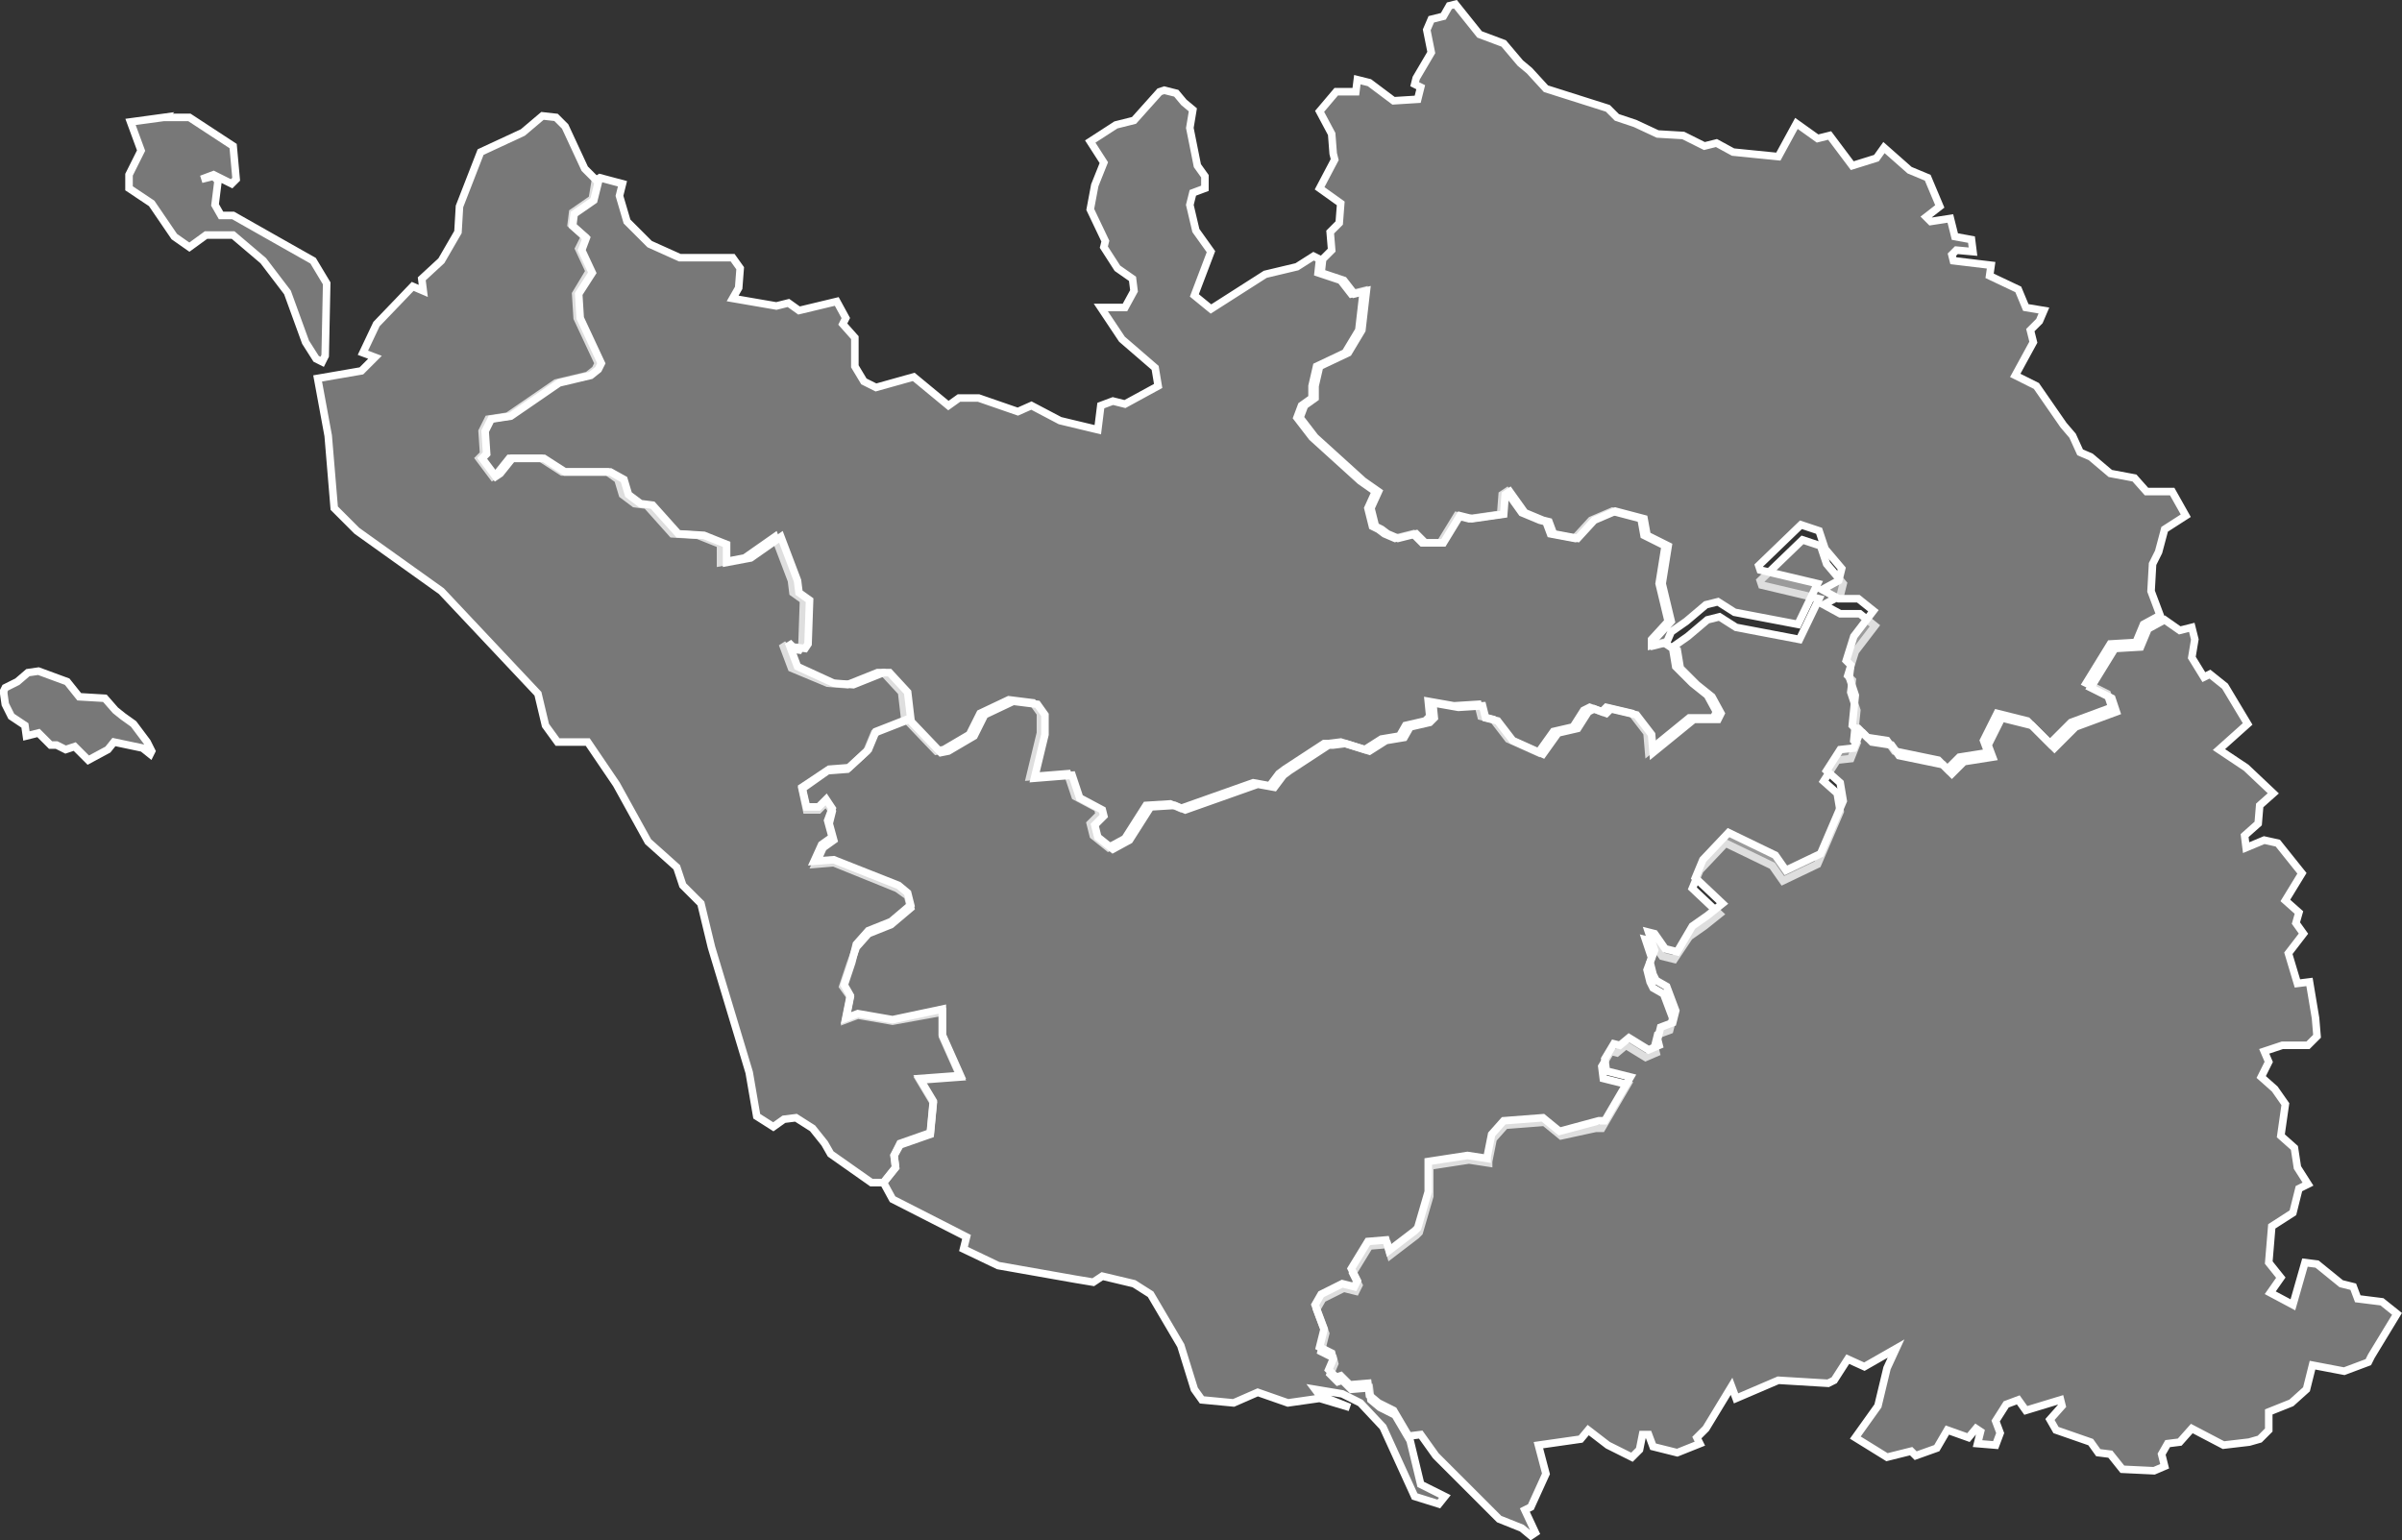
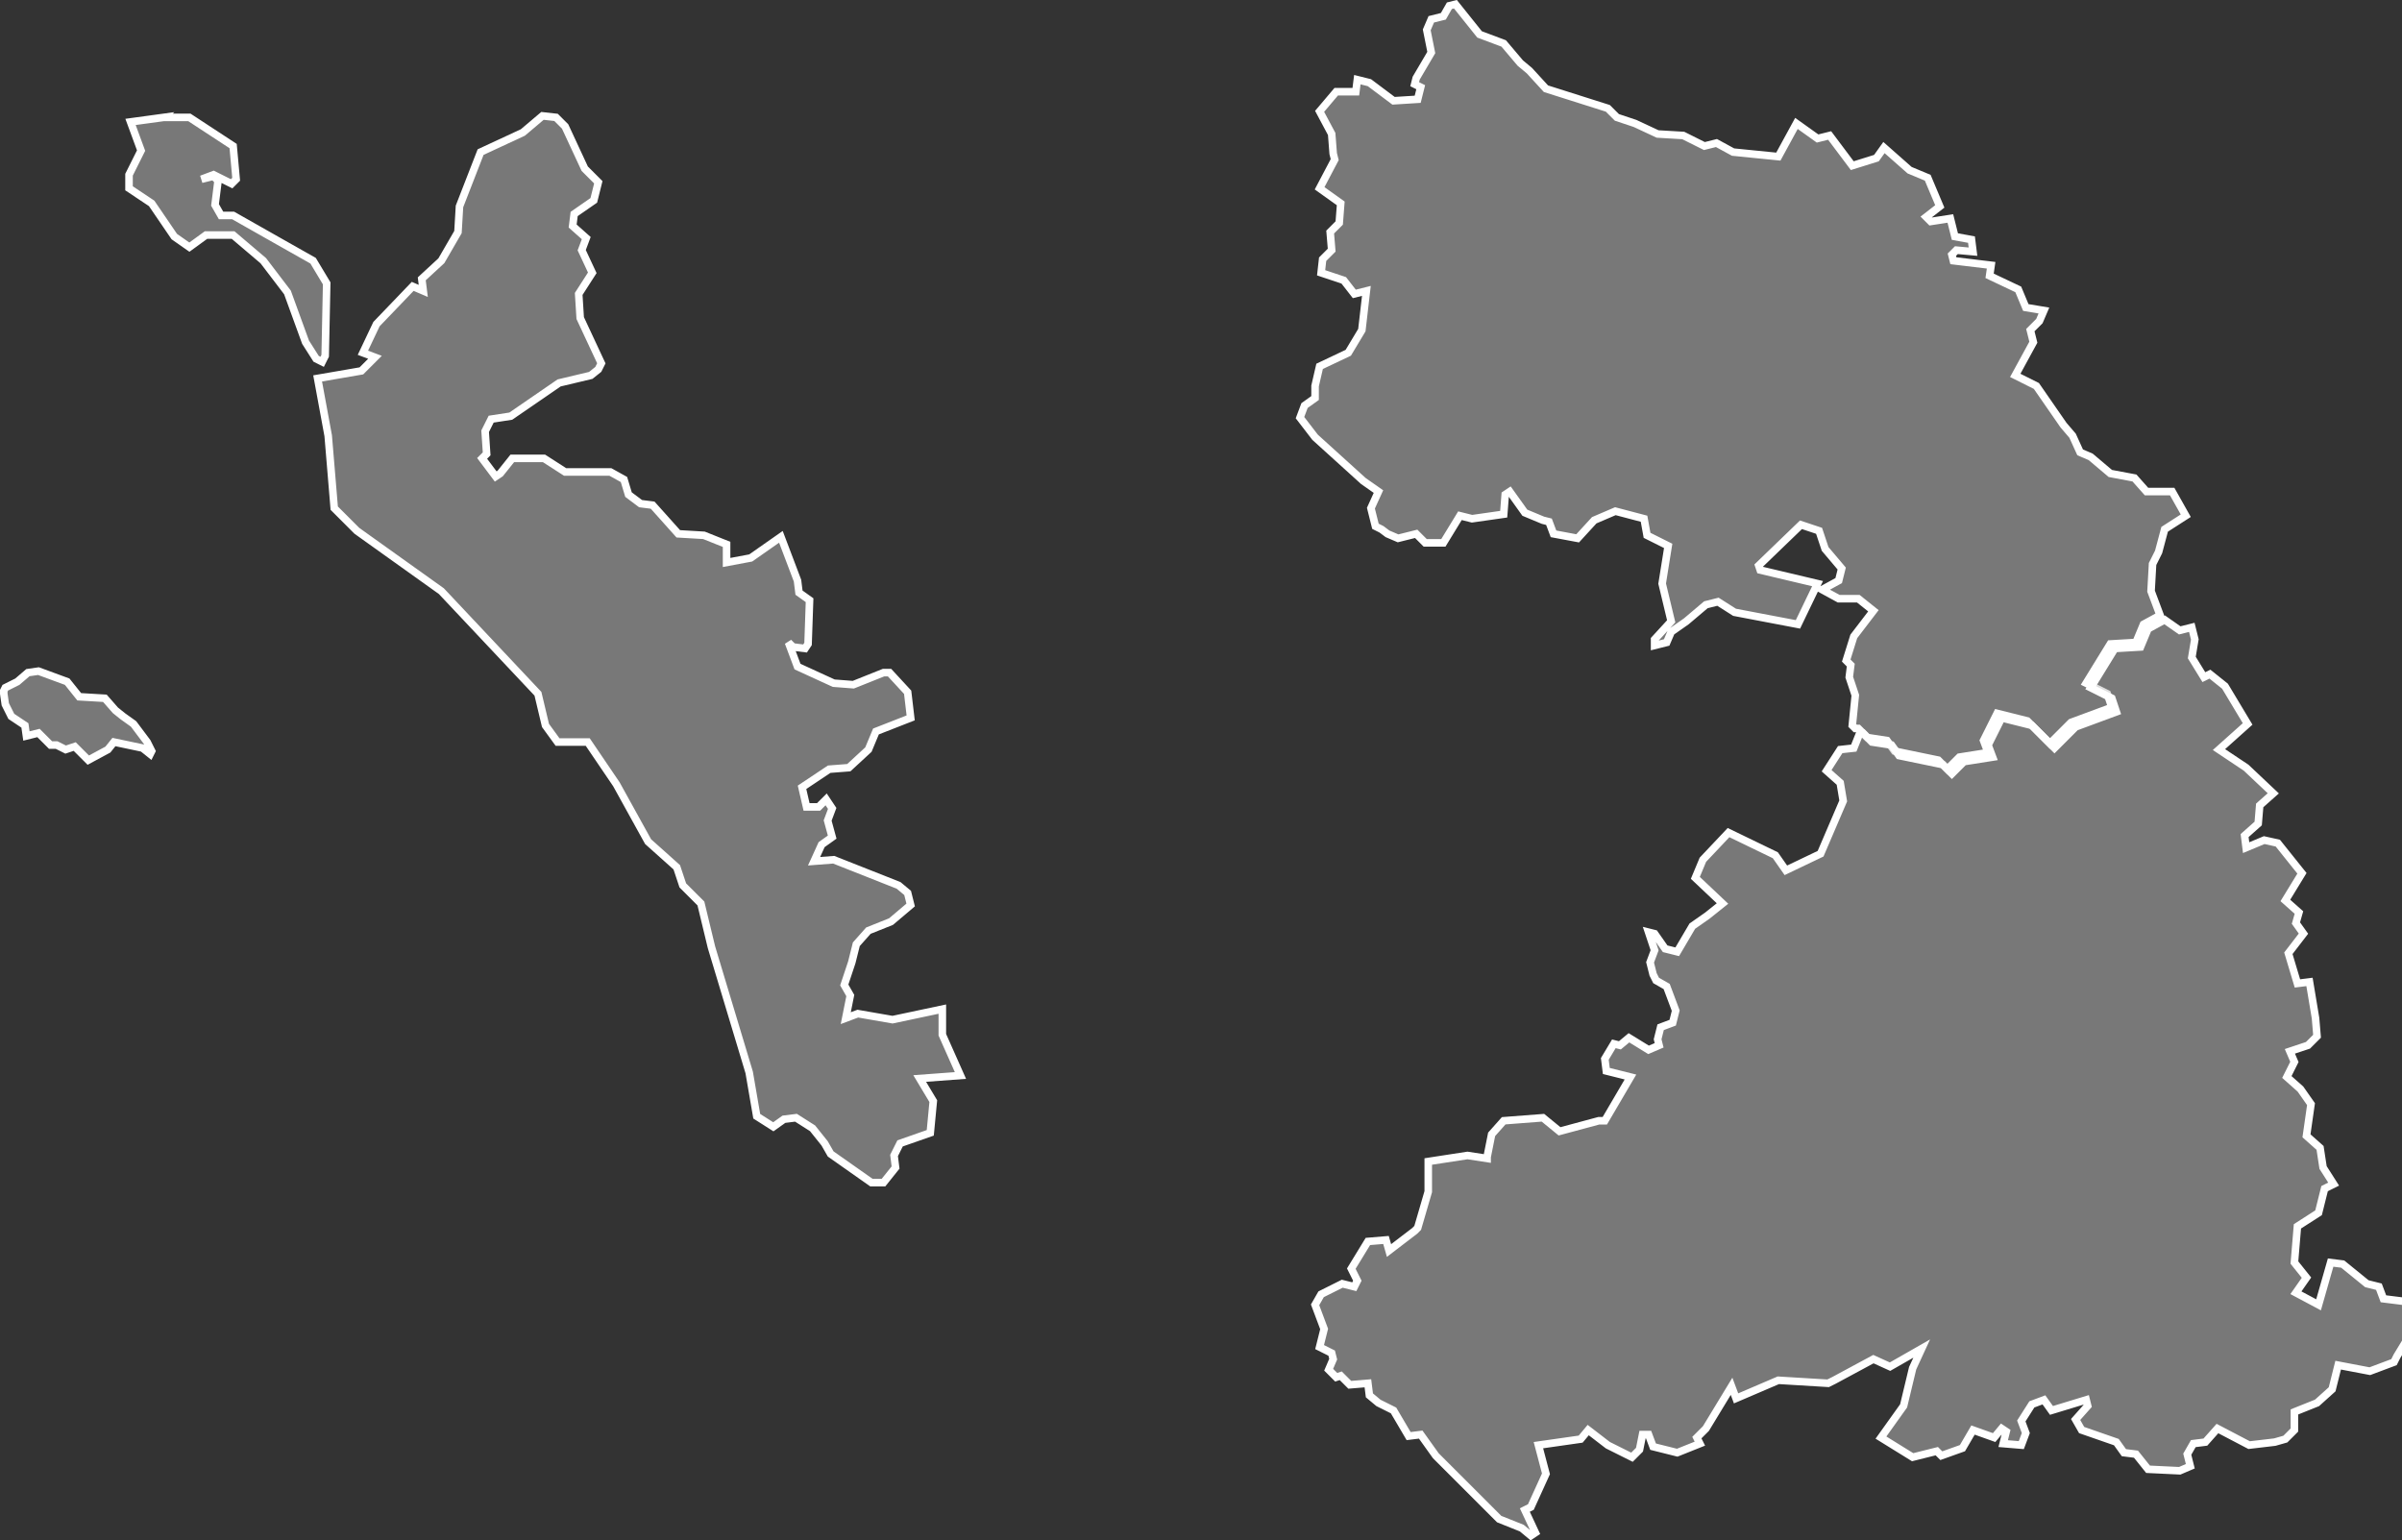
<svg xmlns="http://www.w3.org/2000/svg" id="Calque_1" data-name="Calque 1" viewBox="0 0 159.18 102.09">
  <rect x="0" y="0" width="159.18" height="102.09" fill="#333333" stroke="none" />
  <defs>
    <style>
      .cls-1 {
        fill: #bfbfbf;
        fill-opacity: 0.5;
        stroke: #fff;
        stroke-width: 0.5px;
      }
    </style>
  </defs>
  <title>85</title>
  <g id="_85" data-name="85">
-     <path id="_085-01" data-name="085-01" class="cls-1" d="M490.9,688.2l0.7,1.5-0.9,1.5,0.1,1.6,1.4,3-0.2.4-0.5.4-2.1.5-3.2,2.2-1.3.2-0.4.8,0.1,1.5-0.3.3,0.9,1.2,0.3-.2,0.8-1h2.1l1.4,0.9h3l0.7,0.5,0.3,1,0.8,0.6,0.8,0.1,1.7,1.9,1.7,0.1,1.5,0.6V709l1.6-.3,2-1.4,1.1,2.9,0.1,0.8,0.7,0.5-0.1,2.9-0.2.4-0.8-.1-0.3-.3L505,716l2.4,1,1.3,0.1,2-.8h0.4l1.2,1.3,0.2,1.7,2.1,2.2,0.5-.1,1.7-1,0.7-1.4,1.9-.9,1.6,0.2,0.5,0.7v1.3l-0.7,2.9,2.5-.2,0.5,1.5,1.5,0.8,0.1,0.4-0.6.6,0.2,0.8,1,0.8,1.1-.6,1.4-2.2,1.6-.1,0.7,0.3,4.8-1.7,1.1,0.2,0.6-.8,0.4-.3,2.6-1.7h0.3l0.8-.1,1.6,0.5,1.1-.7,1.2-.2,0.4-.7,1.3-.3,0.3-.3-0.1-1,1.7,0.3,1.6-.1,0.2,0.8,0.8,0.2,1,1.3,2,0.9,1-1.4,1.3-.3,0.7-1.1,0.4-.2,0.8,0.3,0.3-.3,1.7,0.4,1,1.3,0.1,1.2,2.7-2.2h1.6l0.2-.4-0.6-1.1-1-.8-1.1-1.1-0.2-1.2-0.3-.2-0.3-.2-0.8.2v-0.4l1.1-1.2-0.6-2.5,0.4-2.5-1.4-.7-0.2-1.1-1.9-.5-1.4.6-1.1,1.2-1.6-.3-0.3-.8-0.4-.1-1.2-.5-1-1.4-0.3.2-0.1,1.3-2.1.3-0.8-.2-1.1,1.8h-1.2l-0.6-.6-1.2.3-0.7-.3-0.4-.3-0.4-.2-0.3-1.2,0.5-1.1-1-.7-3.2-2.9-1-1.3,0.3-.8,0.7-.5v-0.8l0.3-1.3,1.9-.9,0.9-1.5,0.3-2.6-0.8.2-0.7-.9-1.5-.5,0.1-.9-0.4-.2-1.1.7-2.1.5-3.6,2.3-1.1-.9,1.1-2.9-1-1.4-0.4-1.7,0.2-.8,0.8-.3v-0.8l-0.5-.7-0.5-2.5,0.2-1.2-0.6-.5-0.5-.6-0.8-.2-0.3.1-1.7,1.9-1.2.3-1.7,1.1,0.9,1.4-0.6,1.5-0.3,1.6,1,2.1-0.1.4,0.9,1.4,1,0.7,0.1,0.8-0.6,1.1h-1.6l1.4,2.1,2.2,1.9,0.2,1.2-2.2,1.2-0.8-.2-0.8.3-0.2,1.6-2.5-.6-1.9-1-0.9.4-2.6-.9h-1.3l-0.7.5-2.3-1.9-2.5.7-0.8-.4-0.6-1v-1.9l-0.8-.9,0.2-.4-0.6-1.1-2.5.6-0.7-.5-0.8.2-2.9-.5,0.4-.7,0.1-1.3-0.5-.7h-3.5l-2-.9-1.5-1.5-0.5-1.7,0.2-.8-1.5-.4-0.3.2-0.2,1.2-1.3.9-0.1.8,0.9,0.8Z" transform="translate(-452.55 -671.72)" />
-     <path id="_085-02" data-name="085-02" class="cls-1" d="M563.5,735.3l-0.8-.2-0.7-1-0.4-.1,0.4,1.2-0.3.8,0.2,0.8,0.2,0.4,0.7,0.4,0.6,1.6-0.2.8-0.8.3-0.2.8,0.1,0.4-0.7.3-1.3-.8-0.6.5-0.4-.1-0.6,1,0.1,0.8,1.6,0.4-1.7,2.9h-0.4l-2.3.5-1.1-.9-2.6.2-0.8.9-0.3,1.5v0.1l-1.3-.2-2.6.4v2l-0.7,2.4-0.2.2-1.7,1.3-0.2-.7-1.2.1-1.1,1.8,0.4,0.8-0.2.4-0.8-.2-1.4.7-0.4.7,0.6,1.6-0.3,1.2,0.8,0.4,0.1,0.4-0.3.7,0.5,0.5,0.3-.1,0.6,0.6,1.2-.1,0.1,0.8L544,765l1,0.5,1,1.7,0.7,2.9,1.6,0.8-0.4.5-1.6-.5-2.1-4.6-1.5-1.6-1.2-.6-1.8-.3,0.3,0.4,2,0.8-2-.6-2.1.3-2-.7-1.6.7-2.1-.2-0.5-.7-0.9-2.9-2-3.4-1.1-.7-2.1-.5-0.6.4-1.2-.2-5.1-.9-2.3-1.1,0.2-.8-4.9-2.5-0.6-1.1,0.8-1-0.1-.8,0.4-.7,2-.7,0.2-2.1-0.9-1.5,2.7-.2-1.2-2.7v-1.6l-3.3.6-2.3-.4-0.8.3,0.3-1.5-0.5-.7,0.5-1.5,0.4-1.1,0.8-.9,1.5-.6,1.3-1.1-0.2-.8-0.7-.5-4.2-1.7-1.2.1,0.5-1.1,0.7-.5-0.3-1.1,0.2-.8-0.4-.6-0.5.5H506l-0.3-1.4,1.7-1.2,1.3-.1,1.3-1.2,0.5-1.2,2.3-.9,2.1,2.2,0.5-.1,1.7-1,0.7-1.4,1.9-.9,1.6,0.2,0.5,0.7v1.3l-0.7,2.9,2.5-.2,0.5,1.5,1.5,0.8,0.1,0.4-0.6.6,0.2,0.8,1,0.8,1.1-.6,1.4-2.2,1.6-.1,0.7,0.3,4.8-1.7,1.1,0.2,0.6-.8,0.4-.3,2.6-1.7h0.3l0.8-.1,1.6,0.5,1.1-.7,1.2-.2,0.4-.7,1.3-.3,0.3-.3-0.1-1,1.7,0.3,1.6-.1,0.2,0.8,0.8,0.2,1,1.3,2,0.9,1-1.4,1.3-.3,0.7-1.1,0.4-.2L559,719l0.3-.3,1.7,0.4,1,1.3,0.1,1.2,2.7-2.2h1.6l0.2-.4-0.6-1.1-1-.8-1.1-1.1-0.2-1.2-0.3-.2,1-.7,1.3-1.1,0.8-.2,1.1,0.7,4.2,0.8,1.3-2.7-3.8-.9-0.1-.3,2.8-2.7,1.2,0.4,0.4,1.2,1.1,1.3-0.2.8-1.1.6,1.1,0.6h1.3l1,0.8-1.3,1.7-0.5,1.6,0.3,0.3-0.1.8,0.4,1.2-0.2,2,0.2,0.2-0.4,1-0.9.1-0.9,1.4,0.9,0.8,0.2,1.2L573,729l-2.3,1.1-0.7-1-3.1-1.5-1.7,1.8-0.5,1.2,1.8,1.7-1,.8-1,.7Z" transform="translate(-452.55 -671.72)" />
    <path id="_085-03" data-name="085-03" class="cls-1" d="M488.5,679.4l-1.3,1.1-2.8,1.3-1.4,3.6-0.1,1.7-1.1,1.9-1.3,1.2,0.1,0.8-0.7-.3-2.4,2.5-0.9,1.9,0.8,0.3-0.9.9-2.9.5,0.7,3.8,0.4,4.8,1.5,1.5,5.6,4,6.4,6.8,0.5,2.1,0.8,1.1h2l1.9,2.8,2.1,3.8,1.9,1.7,0.4,1.2,1.2,1.2,0.7,2.9,2.5,8.3,0.5,2.9,1.1,0.7,0.7-.5,0.8-.1,1.1,0.7,0.8,1,0.4,0.7,2.7,1.9h0.8l0.8-1-0.1-.8,0.4-.8,2-.7,0.2-2.1-0.9-1.5,2.7-.2-1.2-2.7v-1.7l-3.3.7-2.3-.4-0.8.3,0.3-1.5-0.4-.7,0.5-1.5,0.3-1.2,0.8-.9,1.5-.6,1.3-1.1-0.2-.8-0.6-.5-4.3-1.7-1.3.1,0.5-1.1,0.7-.5-0.3-1.1,0.3-.8-0.4-.6-0.5.5H506l-0.3-1.3,1.8-1.2,1.3-.1,1.3-1.2,0.5-1.2,2.3-.9-0.2-1.7-1.2-1.3h-0.4l-2,.8-1.3-.1-2.4-1.1-0.6-1.6,0.3,0.3,0.8,0.1,0.2-.3,0.1-2.9-0.7-.5-0.1-.8-1.1-2.9-2,1.4-1.6.3v-1.2l-1.5-.6-1.7-.1-1.7-1.9-0.8-.1-0.8-.6-0.3-1L493,703h-3l-1.4-.9h-2.1l-0.8,1-0.3.2-0.9-1.2,0.3-.3-0.1-1.5,0.4-.8,1.3-.2,3.2-2.2,2.1-.5,0.5-.4,0.2-.4-1.4-3-0.1-1.6,0.9-1.4-0.7-1.5,0.3-.8-0.9-.8,0.1-.8,1.3-.9,0.3-1.2-0.9-.9-1.3-2.8-0.6-.6Zm-25.1.1-2.2.3,0.7,1.9-0.8,1.6v0.9l1.5,1,1.5,2.2,1,0.7,1.1-.8H468l2,1.7,1.6,2.1,1.2,3.3,0.7,1.1,0.4,0.2,0.2-.4,0.1-4.8-0.9-1.5-2.3-1.3-3-1.7h-0.8l-0.4-.7,0.2-1.6-0.3-.3-0.8.2,0.8-.3,1.2,0.6,0.3-.3-0.2-2.2-2.9-1.9h-1.7Zm-8.3,36.7-0.7.1-0.7.6-0.8.4-0.1.2v0.2l0.1,0.7,0.1,0.2,0.3,0.6,0.9,0.6,0.1,0.7,0.8-.2,0.8,0.8h0.4l0.6,0.3,0.6-.2,0.9,0.9,1.3-.7,0.4-.5,1.9,0.4,0.5,0.4,0.1-.2-0.3-.6-0.9-1.2-0.7-.5-0.5-.4-0.7-.8-1.7-.1-0.8-1Z" transform="translate(-452.55 -671.72)" />
    <path id="_085-04" data-name="085-04" class="cls-1" d="M563,714.3l-0.8.2v-0.4l1.1-1.2-0.6-2.5,0.4-2.5-1.4-.7-0.2-1.1-1.9-.5-1.4.6-1.1,1.2-1.6-.3-0.3-.8-0.4-.1-1.2-.5-1-1.4-0.3.2-0.1,1.3-2.1.3-0.8-.2-1.1,1.8H547l-0.6-.6-1.2.3-0.7-.3-0.4-.3-0.4-.2-0.3-1.2,0.5-1.1-1-.7-3.2-2.9-1-1.3,0.3-.8,0.7-.5v-0.8L540,696l1.9-.9,0.9-1.5,0.3-2.6-0.8.2-0.7-.9-1.5-.5,0.1-.9,0.6-.6-0.1-1.2,0.6-.6,0.1-1.3-1.4-1,1-1.9-0.1-.4-0.1-1.3-0.8-1.5,1.1-1.3h1.3l0.1-.8,0.8,0.2,1.6,1.2,1.6-.1,0.2-.8-0.4-.2,0.1-.4,1-1.7-0.3-1.5,0.3-.7,0.8-.2,0.4-.7,0.4-.1,1.6,2,1.6,0.6,1.1,1.3,0.6,0.5,1.1,1.2,4.1,1.3,0.6,0.6,1.2,0.4,1.5,0.7,1.7,0.1,0.6,0.3,0.8,0.4,0.8-.2,1.1,0.6,3,0.3,1.2-2.2,1.4,1,0.8-.2,1.5,2,1.6-.5,0.5-.7,1.7,1.5,1.2,0.5,0.8,1.9-0.9.7,0.3,0.3,1.3-.2,0.3,1.2,1.1,0.2,0.1,0.8-1.1-.1-0.3.3L582,689l2.5,0.3-0.1.7,1.9,0.9,0.5,1.2,1.2,0.2-0.3.7-0.6.6,0.2,0.8-1.2,2.2,1.4,0.7,1.8,2.6,0.6,0.7,0.5,1.1,0.7,0.3,1.3,1.1,1.6,0.3,0.8,0.9h1.7l0.9,1.6-1.4.9-0.4,1.5-0.4.8-0.1,1.8,0.6,1.6-1.1.6-0.5,1.2-1.7.1-1.6,2.6,1.4,0.7,0.3,0.9-2.7,1-1.4,1.4-1.5-1.5-2-.5-0.9,1.8,0.3,0.8-1.9.3-0.8.8-0.6-.6-2.9-.6-0.5-.7-1.3-.2-0.6-.6h-0.2l-0.2-.2,0.2-2-0.4-1.2,0.1-.8-0.3-.3,0.5-1.6,1.3-1.7-1-.8h-1.3l-1.1-.6,1.1-.6,0.2-.8-1.1-1.3-0.4-1.2-1.2-.4-2.8,2.7,0.1,0.3,3.8,0.9-1.3,2.7-4.2-.8-1.1-.7-0.8.2-1.3,1.1-1,.7Z" transform="translate(-452.55 -671.72)" />
-     <path id="_085-05" data-name="085-05" class="cls-1" d="M574.1,763.2l-0.4.2-3.3-.2-2.8,1.2-0.3-.8-1.7,2.8-0.6.6,0.2,0.4-1.5.6-1.6-.4-0.3-.8h-0.4l-0.2,1-0.5.5-1.6-.8-1.3-1-0.5.6-2.8.4,0.5,1.9-1,2.2-0.4.2,0.7,1.5-0.3.2-0.6-.5-1.5-.6-4.2-4.2-1-1.4-0.8.1-1-1.7-1-.5-0.6-.5-0.1-.8-1.2.1-0.6-.6-0.3.1-0.5-.5,0.3-.7-0.1-.4L540,761l0.3-1.2-0.6-1.6,0.4-.7,1.4-.7,0.8,0.2,0.2-.4-0.4-.8,1.1-1.8,1.2-.1,0.2,0.7,1.7-1.3,0.2-.2,0.7-2.4v-2l2.6-.4,1.3,0.2v-0.1l0.3-1.5,0.8-.9,2.6-.2,1.1,0.9,2.6-.7h0.4l1.7-2.9-1.6-.4-0.1-.8,0.6-1,0.4,0.1,0.6-.5,1.3,0.8,0.7-.3-0.1-.4,0.2-.8,0.8-.3,0.2-.8-0.6-1.6-0.7-.4-0.2-.4-0.2-.8,0.3-.8-0.4-1.2,0.4,0.1,0.7,1,0.8,0.2,1-1.7,1-.7,1-.8-1.8-1.7,0.5-1.2,1.7-1.8,3.1,1.5,0.7,1,2.3-1.1,1.5-3.5-0.2-1.2-0.9-.8,0.9-1.4,0.9-.1,0.4-1H576l0.6,0.6,1.3,0.2,0.5,0.7,2.9,0.6,0.6,0.6,0.8-.8,1.9-.3-0.3-.8,0.9-1.8,2,0.5,1.5,1.5,1.4-1.4,2.7-1-0.3-.9-1.4-.7,1.6-2.6,1.7-.1,0.5-1.2,1.1-.6,1,0.7,0.8-.2,0.2,0.8-0.2,1.2,0.8,1.3,0.4-.2,1,0.8,1.5,2.5-1.9,1.7,1.8,1.2,1.8,1.7-0.9.8-0.1,1.2-0.9.8,0.1,0.8,1.2-.5,0.9,0.2,1.6,2-1.1,1.8,0.9,0.8-0.2.7,0.5,0.7-1,1.3,0.6,2,0.8-.1,0.4,2.4,0.1,1.2-0.6.6h-1.7l-1.2.4,0.3,0.7-0.5,1,0.9,0.8,0.7,1-0.3,2.1,0.9,0.8,0.2,1.3,0.7,1.1-0.6.3-0.4,1.6-1.4.9-0.2,2.4,0.8,1-0.7,1,1.5,0.8,0.8-2.8,0.8,0.1,1.6,1.3,0.8,0.2,0.3,0.8,1.6,0.2,1,0.8-1.7,2.8-0.2.4-1.6.6-2.1-.4-0.4,1.6-1,.9-1.5.6v1.2l-0.6.6-0.7.2-1.7.2-2.1-1.1-0.8.9-0.8.1-0.4.7,0.2,0.8-0.7.3-2.1-.1-0.8-1-0.8-.1-0.5-.7-2.3-.8-0.4-.7,0.8-.9-0.1-.4-2.3.7-0.5-.7-0.8.3-0.7,1.1,0.3,0.8-0.3.8-1.2-.1,0.2-.8-0.3-.2-0.5.6-1.4-.5-0.7,1.2-1.4.5-0.3-.3-1.6.4-2.1-1.3,1.5-2.1,0.6-2.5,0.6-1.3-2.1,1.2-1.1-.5Z" transform="translate(-452.55 -671.72)" />
+     <path id="_085-05" data-name="085-05" class="cls-1" d="M574.1,763.2l-0.4.2-3.3-.2-2.8,1.2-0.3-.8-1.7,2.8-0.6.6,0.2,0.4-1.5.6-1.6-.4-0.3-.8h-0.4l-0.2,1-0.5.5-1.6-.8-1.3-1-0.5.6-2.8.4,0.5,1.9-1,2.2-0.4.2,0.7,1.5-0.3.2-0.6-.5-1.5-.6-4.2-4.2-1-1.4-0.8.1-1-1.7-1-.5-0.6-.5-0.1-.8-1.2.1-0.6-.6-0.3.1-0.5-.5,0.3-.7-0.1-.4L540,761l0.3-1.2-0.6-1.6,0.4-.7,1.4-.7,0.8,0.2,0.2-.4-0.4-.8,1.1-1.8,1.2-.1,0.2,0.7,1.7-1.3,0.2-.2,0.7-2.4v-2l2.6-.4,1.3,0.2v-0.1l0.3-1.5,0.8-.9,2.6-.2,1.1,0.9,2.6-.7h0.4l1.7-2.9-1.6-.4-0.1-.8,0.6-1,0.4,0.1,0.6-.5,1.3,0.8,0.7-.3-0.1-.4,0.2-.8,0.8-.3,0.2-.8-0.6-1.6-0.7-.4-0.2-.4-0.2-.8,0.3-.8-0.4-1.2,0.4,0.1,0.7,1,0.8,0.2,1-1.7,1-.7,1-.8-1.8-1.7,0.5-1.2,1.7-1.8,3.1,1.5,0.7,1,2.3-1.1,1.5-3.5-0.2-1.2-0.9-.8,0.9-1.4,0.9-.1,0.4-1H576l0.6,0.6,1.3,0.2,0.5,0.7,2.9,0.6,0.6,0.6,0.8-.8,1.9-.3-0.3-.8,0.9-1.8,2,0.5,1.5,1.5,1.4-1.4,2.7-1-0.3-.9-1.4-.7,1.6-2.6,1.7-.1,0.5-1.2,1.1-.6,1,0.7,0.8-.2,0.2,0.8-0.2,1.2,0.8,1.3,0.4-.2,1,0.8,1.5,2.5-1.9,1.7,1.8,1.2,1.8,1.7-0.9.8-0.1,1.2-0.9.8,0.1,0.8,1.2-.5,0.9,0.2,1.6,2-1.1,1.8,0.9,0.8-0.2.7,0.5,0.7-1,1.3,0.6,2,0.8-.1,0.4,2.4,0.1,1.2-0.6.6l-1.2.4,0.3,0.7-0.5,1,0.9,0.8,0.7,1-0.3,2.1,0.9,0.8,0.2,1.3,0.7,1.1-0.6.3-0.4,1.6-1.4.9-0.2,2.4,0.8,1-0.7,1,1.5,0.8,0.8-2.8,0.8,0.1,1.6,1.3,0.8,0.2,0.3,0.8,1.6,0.2,1,0.8-1.7,2.8-0.2.4-1.6.6-2.1-.4-0.4,1.6-1,.9-1.5.6v1.2l-0.6.6-0.7.2-1.7.2-2.1-1.1-0.8.9-0.8.1-0.4.7,0.2,0.8-0.7.3-2.1-.1-0.8-1-0.8-.1-0.5-.7-2.3-.8-0.4-.7,0.8-.9-0.1-.4-2.3.7-0.5-.7-0.8.3-0.7,1.1,0.3,0.8-0.3.8-1.2-.1,0.2-.8-0.3-.2-0.5.6-1.4-.5-0.7,1.2-1.4.5-0.3-.3-1.6.4-2.1-1.3,1.5-2.1,0.6-2.5,0.6-1.3-2.1,1.2-1.1-.5Z" transform="translate(-452.55 -671.72)" />
  </g>
</svg>